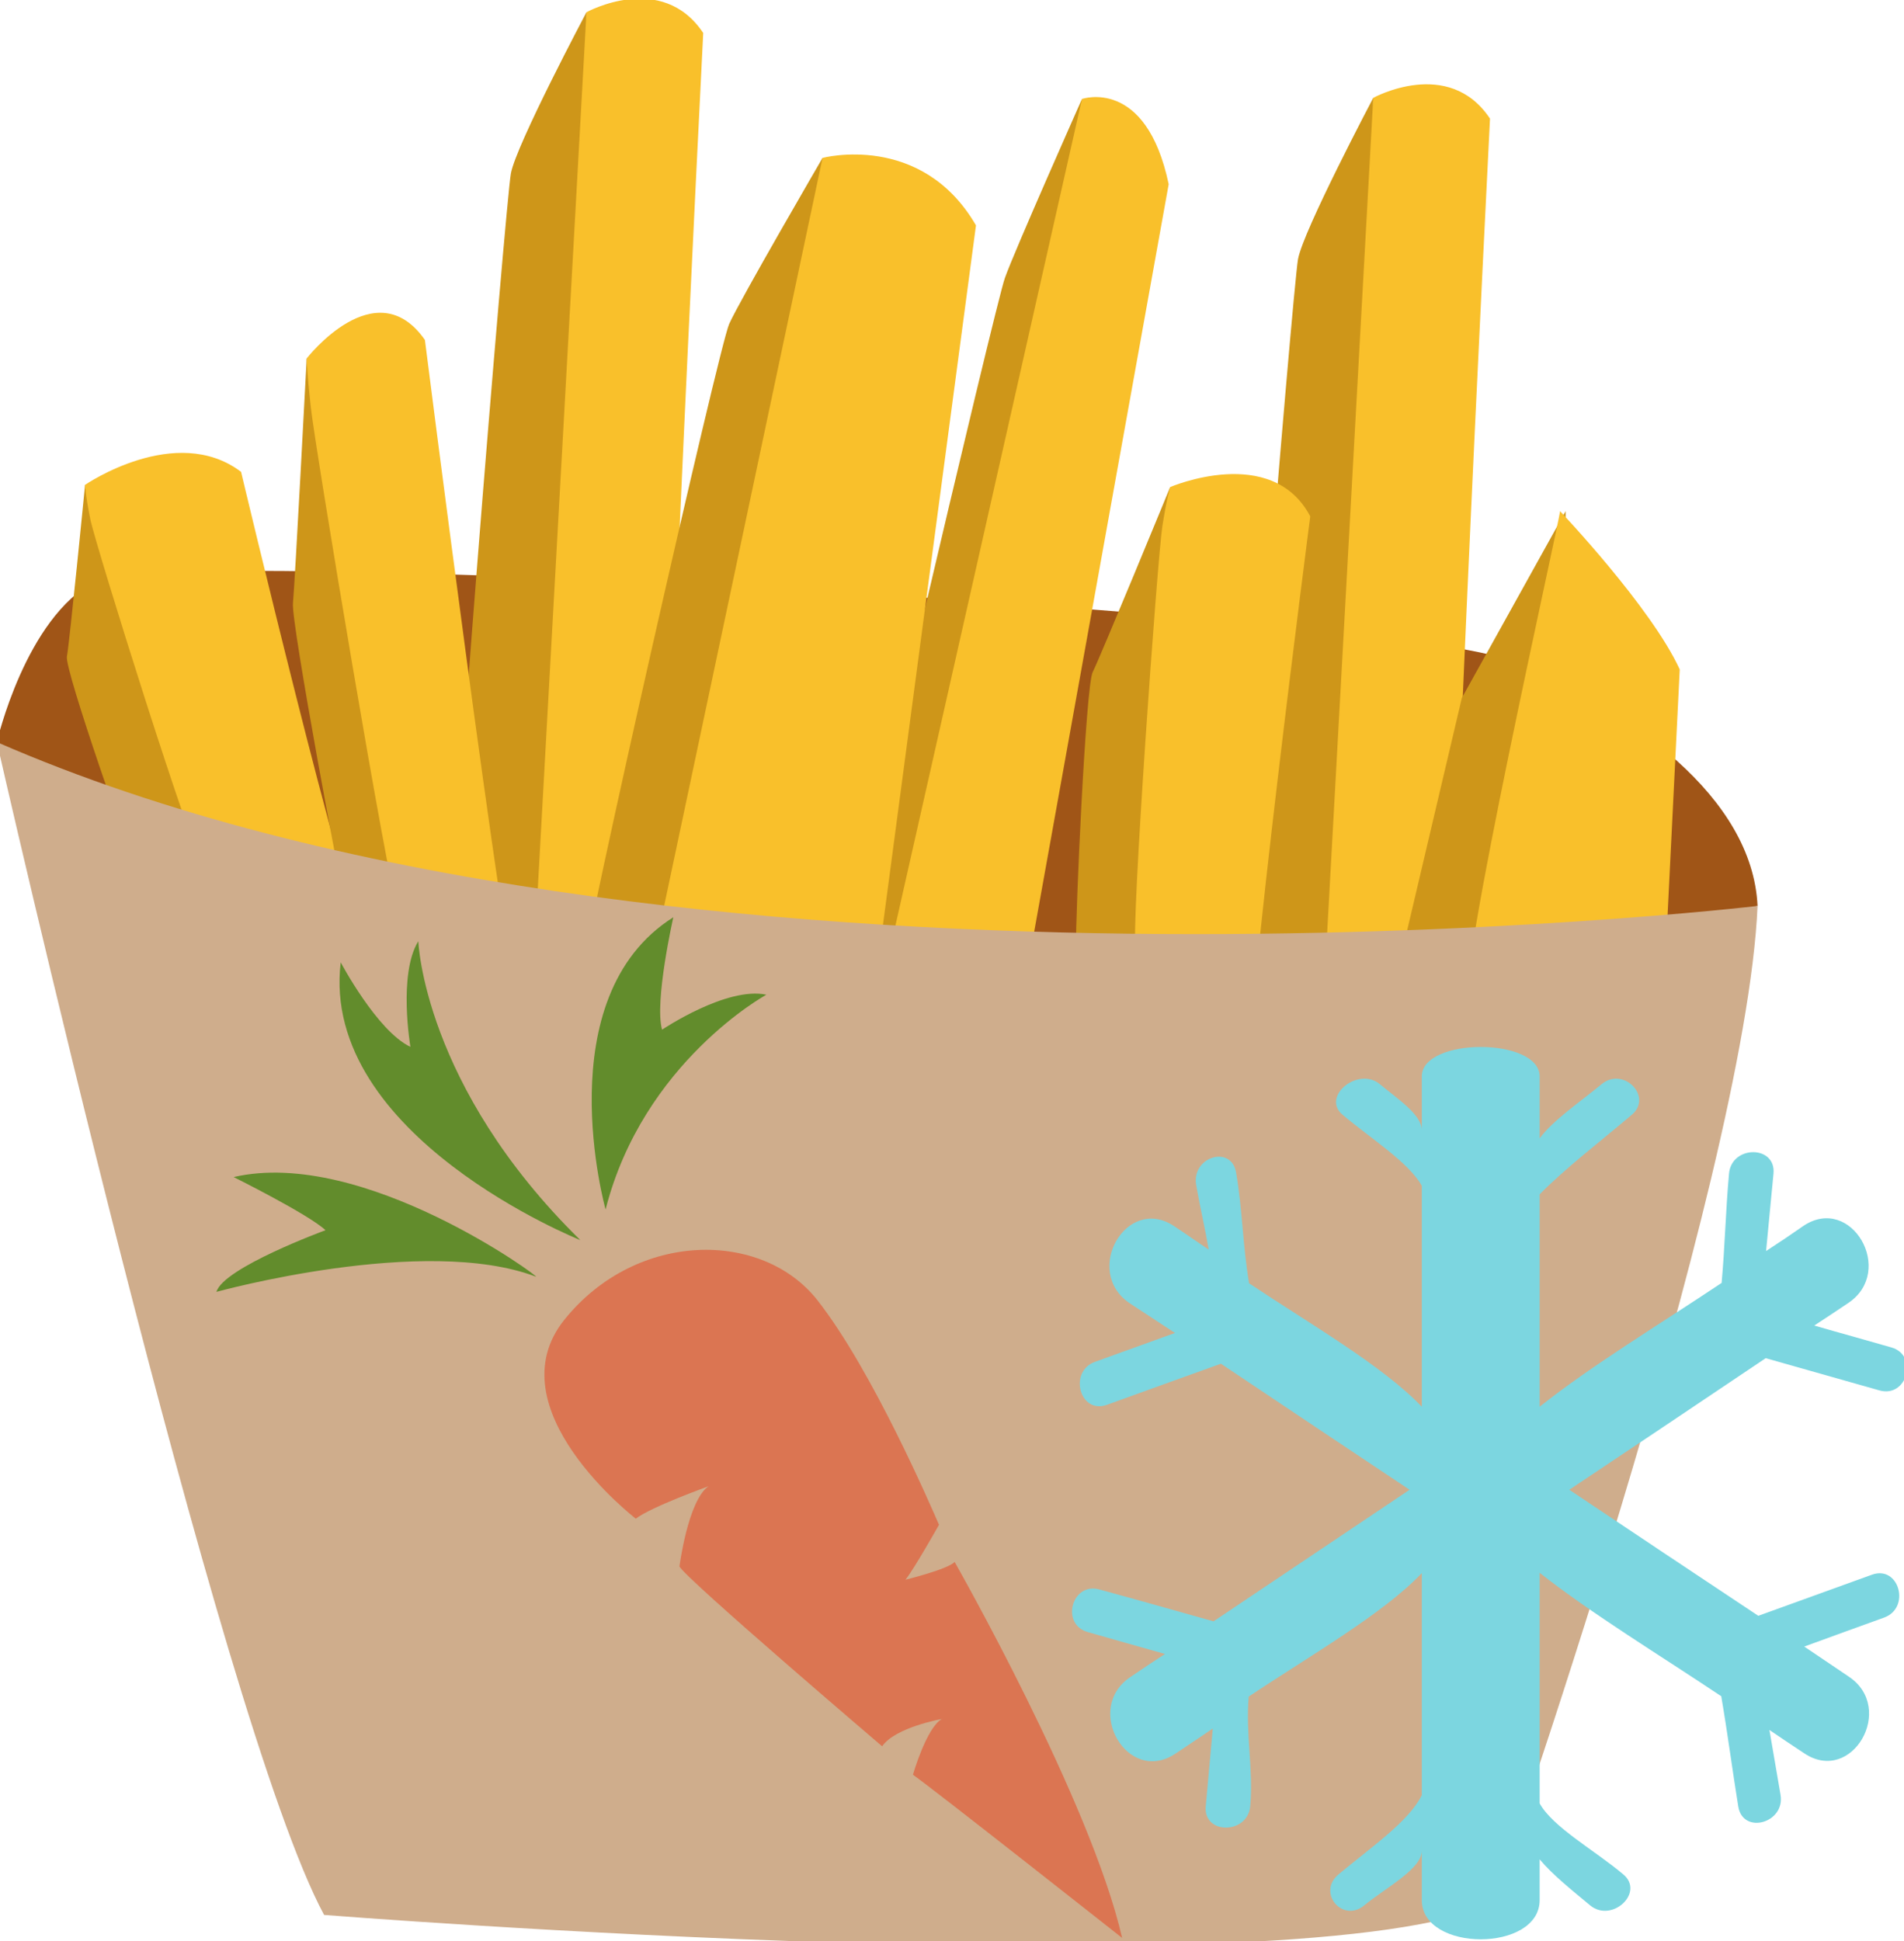
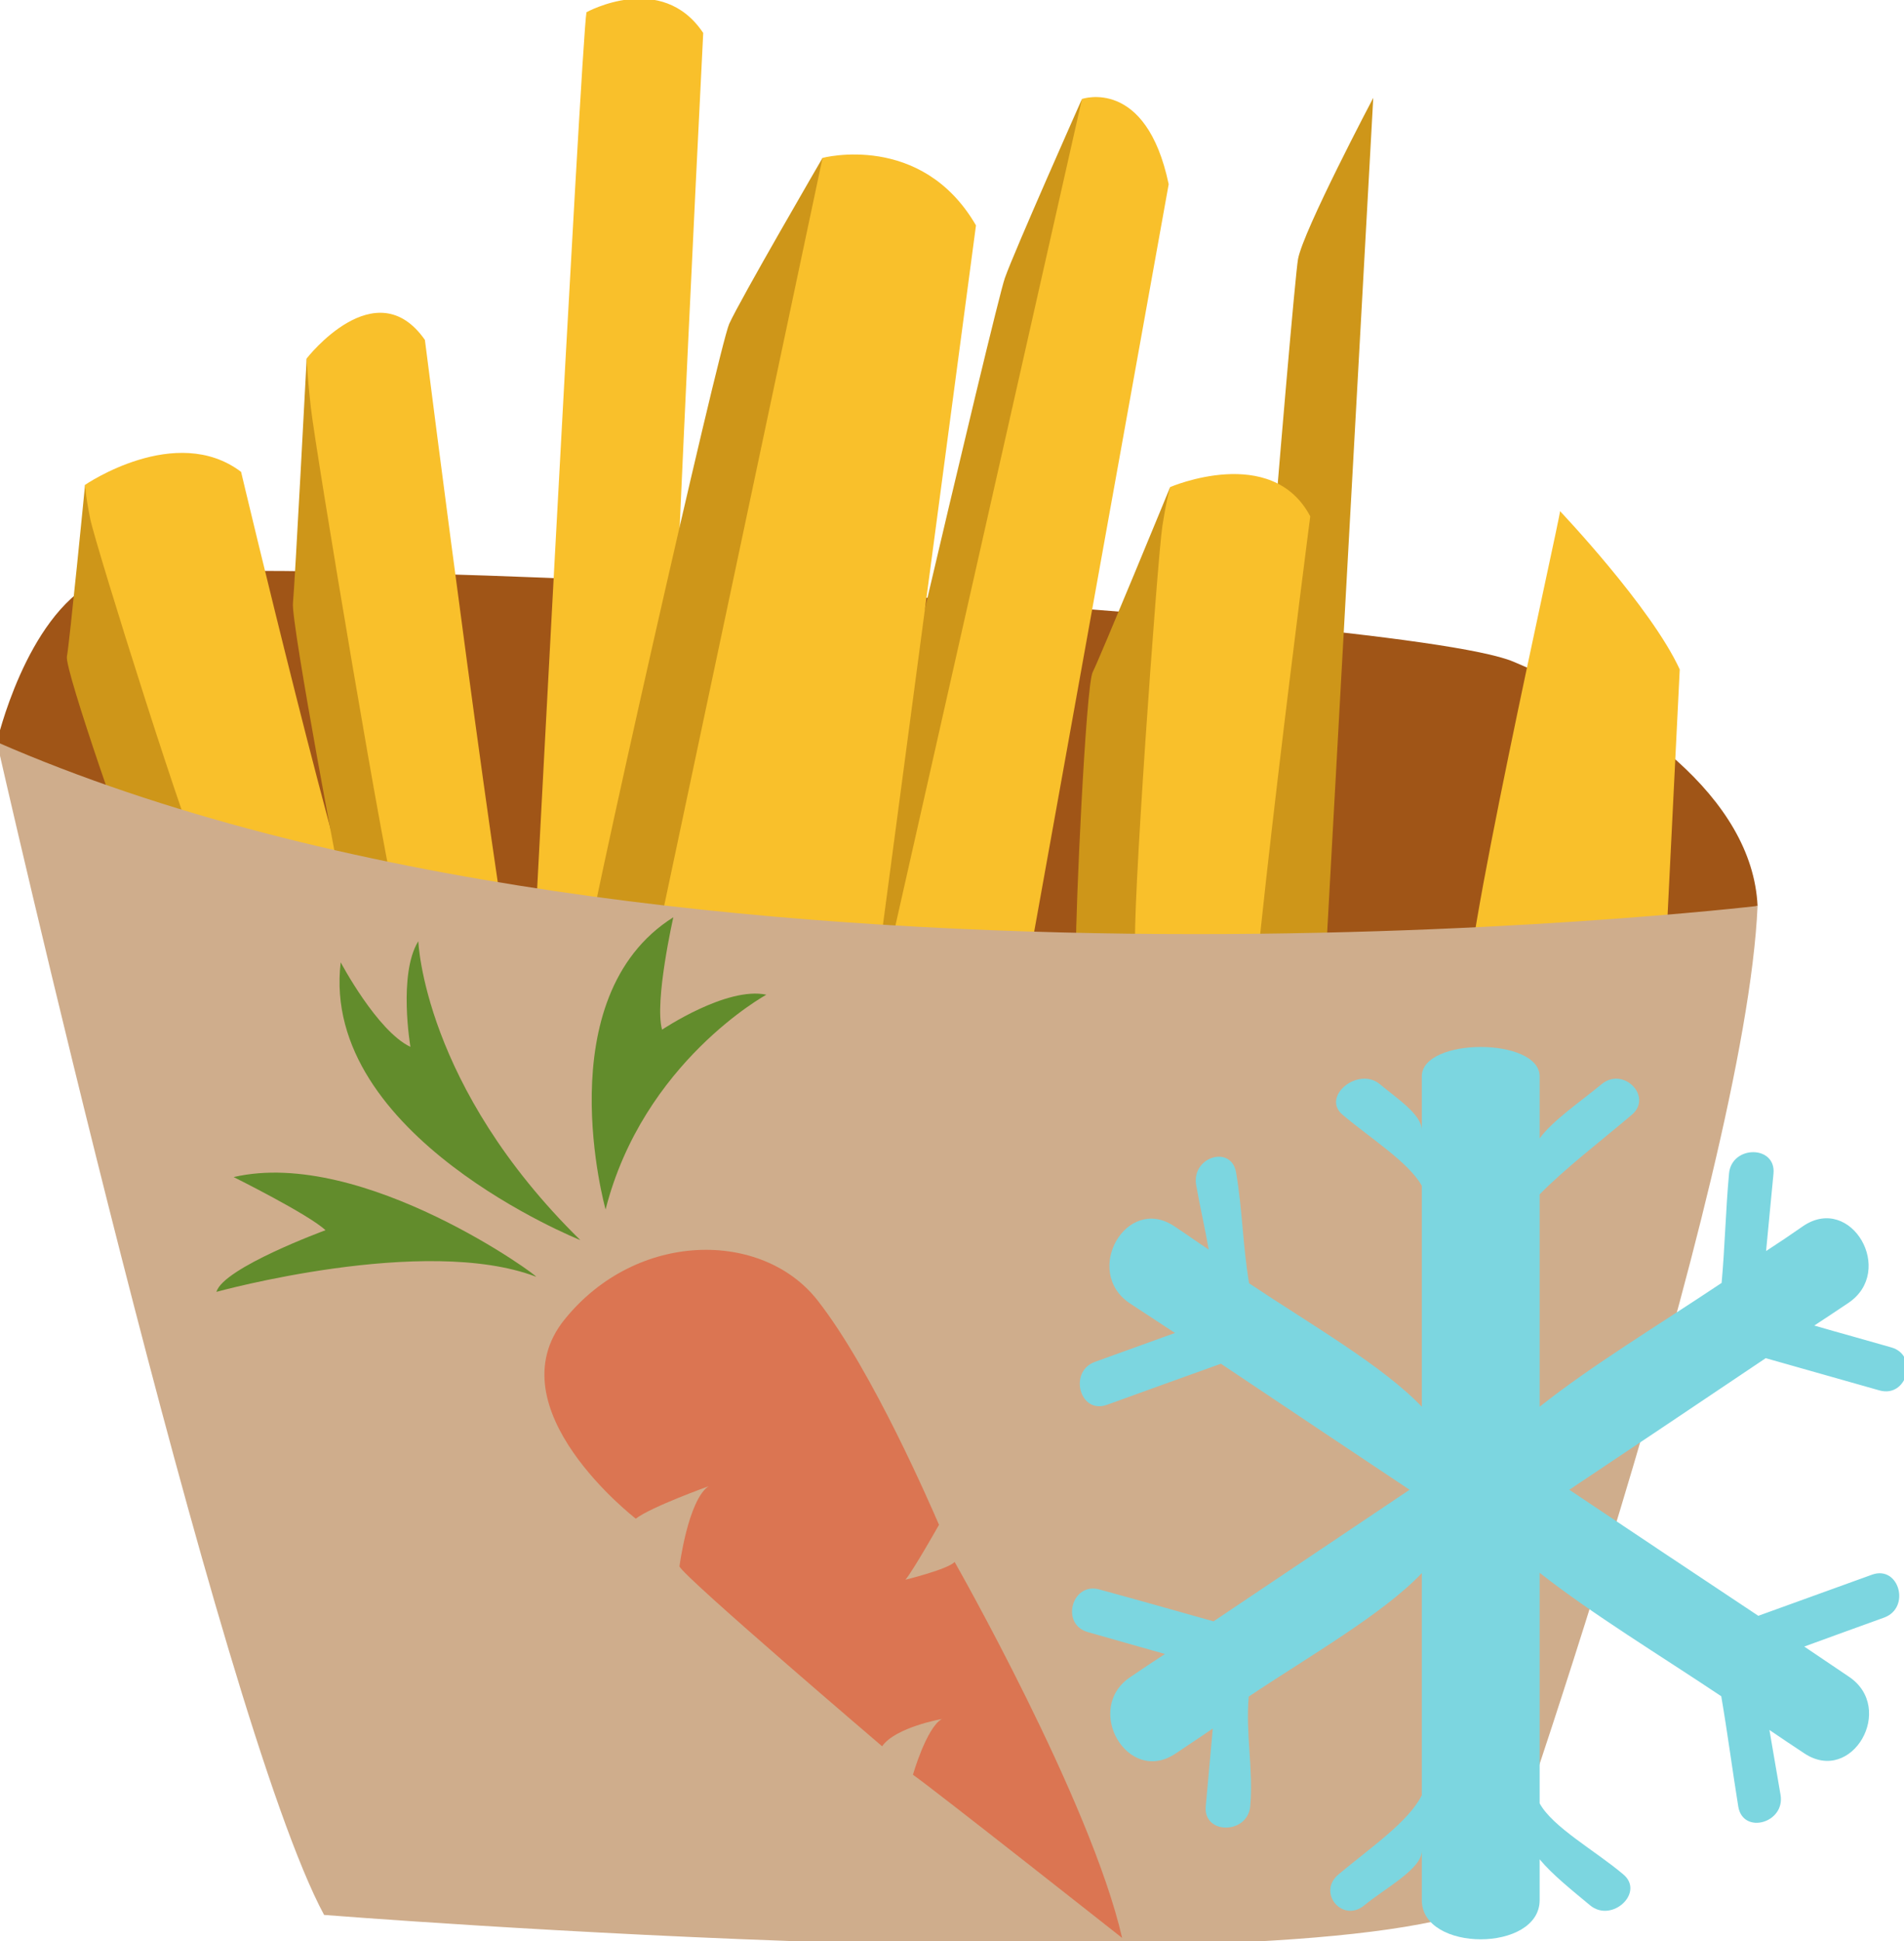
<svg xmlns="http://www.w3.org/2000/svg" xmlns:ns1="http://www.inkscape.org/namespaces/inkscape" xmlns:ns2="http://sodipodi.sourceforge.net/DTD/sodipodi-0.dtd" width="262.919mm" height="268.009mm" viewBox="0 0 262.919 268.009" version="1.1" id="svg8" ns1:version="0.92.4 (5da689c313, 2019-01-14)" ns2:docname="Mrkvové hranolky mražené.svg">
  <defs id="defs2">
    <style type="text/css" id="style2">
    .fil5 {fill:#77401B;fill-rule:nonzero}
    .fil8 {fill:#774D31;fill-rule:nonzero}
    .fil9 {fill:#7CD6E0;fill-rule:nonzero}
    .fil7 {fill:#9B5C31;fill-rule:nonzero}
    .fil0 {fill:#A05517;fill-rule:nonzero}
    .fil2 {fill:#CE9619;fill-rule:nonzero}
    .fil3 {fill:#CFAD8C;fill-rule:nonzero}
    .fil6 {fill:#F48F42;fill-rule:nonzero}
    .fil4 {fill:#F5C29E;fill-rule:nonzero}
    .fil1 {fill:#F9C02B;fill-rule:nonzero}
   </style>
    <style type="text/css" id="style2-1">
    .str0 {stroke:white;stroke-width:70.56}
    .fil3 {fill:#4A4A2F;fill-rule:nonzero}
    .fil4 {fill:#686532;fill-rule:nonzero}
    .fil5 {fill:#878664;fill-rule:nonzero}
    .fil2 {fill:#C95700;fill-rule:nonzero}
    .fil1 {fill:#EC7703;fill-rule:nonzero}
    .fil0 {fill:white;fill-rule:nonzero}
   </style>
    <style type="text/css" id="style2-8">
    .fil3 {fill:#949B76;fill-rule:nonzero}
    .fil1 {fill:#C7D39F;fill-rule:nonzero}
    .fil0 {fill:#EA5215;fill-rule:nonzero}
    .fil2 {fill:#EF8137;fill-rule:nonzero}
   </style>
    <style type="text/css" id="style2-80">
    .fil1 {fill:#949B76;fill-rule:nonzero}
    .fil0 {fill:#EDC7A2;fill-rule:nonzero}
    .fil2 {fill:#F4DCC9;fill-rule:nonzero}
    .fil3 {fill:#F5E0D0;fill-rule:nonzero}
   </style>
    <style type="text/css" id="style2-6">
    .fil3 {fill:#4A4A2F;fill-rule:nonzero}
    .fil2 {fill:#683611;fill-rule:nonzero}
    .fil4 {fill:#686532;fill-rule:nonzero}
    .fil5 {fill:#878664;fill-rule:nonzero}
    .fil1 {fill:#9B5927;fill-rule:nonzero}
    .fil0 {fill:#D68543;fill-rule:nonzero}
   </style>
    <style type="text/css" id="style2-2">
    .fil5 {fill:#BA5E5B;fill-rule:nonzero}
    .fil3 {fill:#BD3B3B;fill-rule:nonzero}
    .fil1 {fill:#C2332E;fill-rule:nonzero}
    .fil0 {fill:#C95454;fill-rule:nonzero}
    .fil2 {fill:#E1DCC9;fill-rule:nonzero}
    .fil4 {fill:#F1EFD8;fill-rule:nonzero}
   </style>
    <style type="text/css" id="style2-4">
   
    .fil1 {fill:#628C2C;fill-rule:nonzero}
    .fil0 {fill:#DB7552;fill-rule:nonzero}
   
  </style>
  </defs>
  <ns2:namedview id="base" pagecolor="#ffffff" bordercolor="#666666" borderopacity="1.0" ns1:pageopacity="0.0" ns1:pageshadow="2" ns1:zoom="0.35" ns1:cx="491.1399" ns1:cy="861.86323" ns1:document-units="mm" ns1:current-layer="Vrstva_x0020_1" showgrid="false" ns1:window-width="1920" ns1:window-height="1001" ns1:window-x="-9" ns1:window-y="-9" ns1:window-maximized="1" />
  <g ns1:label="Vrstva 1" ns1:groupmode="layer" id="layer1" transform="translate(160.186,12.094)">
    <g ns1:label="Vrstva 1" ns1:groupmode="layer" transform="matrix(1.183,0,0,1.183,-202.976,-180.656)" id="layer1-5">
      <g ns1:label="Vrstva 1" ns1:groupmode="layer" transform="matrix(0.265,0,0,0.265,143.864,187.582)" id="layer1-0">
        <g ns1:label="Vrstva 1" ns1:groupmode="layer" transform="matrix(0.265,0,0,0.265,28.488,11.308)" id="layer1-7">
          <g transform="matrix(0.616,0,0,0.616,-6656.81,-7959.18)" id="Vrstva_x0020_1">
            <path ns1:connector-curvature="0" d="m 8134,13811 c 0,0 77,-336 266,-434 189,-98 3511,84 3826,217 316,133 645,364 659,659 l -2060,609 -1738,-399 z" style="fill:#a05517;fill-rule:nonzero" id="path7" class="fil0" />
            <path ns1:connector-curvature="0" d="m 9563,14757 c 0,0 148,-2845 162,-2915 0,0 203,-112 315,56 0,0 -133,2621 -105,2705 z" style="fill:#f9c02b;fill-rule:nonzero" id="path9" class="fil1" />
-             <path ns1:connector-curvature="0" d="m 9725,11842 c 0,0 -190,358 -204,435 -14,77 -175,2032 -161,2130 l 203,350 z" style="fill:#ce9619;fill-rule:nonzero" id="path11" class="fil2" />
-             <path ns1:connector-curvature="0" d="m 11687,14988 c 0,0 147,-2845 161,-2915 0,0 203,-112 315,56 0,0 -133,2621 -105,2705 z" style="fill:#f9c02b;fill-rule:nonzero" id="path13" class="fil1" />
            <path ns1:connector-curvature="0" d="m 11848,12073 c 0,0 -189,358 -203,435 -14,77 -176,2032 -162,2130 l 204,350 z" style="fill:#ce9619;fill-rule:nonzero" id="path15" class="fil2" />
            <path ns1:connector-curvature="0" d="m 8372,13117 c 0,0 -42,428 -49,463 -7,35 175,554 203,617 28,63 7,28 7,28 l 365,231 c 0,0 266,-70 238,-84 -28,-14 -294,-491 -294,-491 z" style="fill:#ce9619;fill-rule:nonzero" id="path17" class="fil2" />
            <path ns1:connector-curvature="0" d="m 8695,14155 c -29,-28 -295,-876 -309,-946 -14,-70 -14,-92 -14,-92 0,0 245,-168 421,-35 0,0 280,1178 343,1290 z" style="fill:#f9c02b;fill-rule:nonzero" id="path19" class="fil1" />
            <path ns1:connector-curvature="0" d="m 11300,13123 c 0,0 -190,462 -209,499 -19,37 -47,664 -45,742 2,78 -4,33 -4,33 l 234,360 c 0,0 256,-3 237,-26 -19,-24 -80,-628 -80,-628 z" style="fill:#ce9619;fill-rule:nonzero" id="path21" class="fil2" />
            <path ns1:connector-curvature="0" d="m 11207,14365 c -14,-39 59,-1056 72,-1137 13,-82 21,-105 21,-105 0,0 274,-118 378,79 0,0 -180,1386 -165,1529 z" style="fill:#f9c02b;fill-rule:nonzero" id="path23" class="fil1" />
            <path ns1:connector-curvature="0" d="m 8970,12776 c 0,0 -32,610 -37,660 -6,50 133,791 154,881 21,90 5,40 5,40 l 277,330 c 0,0 202,-100 181,-120 -21,-20 -224,-700 -224,-700 z" style="fill:#ce9619;fill-rule:nonzero" id="path25" class="fil2" />
            <path ns1:connector-curvature="0" d="m 9215,14257 c -22,-40 -224,-1251 -234,-1351 -11,-100 -11,-130 -11,-130 0,0 186,-240 319,-50 0,0 213,1681 261,1841 z" style="fill:#f9c02b;fill-rule:nonzero" id="path27" class="fil1" />
            <path ns1:connector-curvature="0" d="m 11062,12076 c 0,0 -184,414 -208,483 -25,68 -438,1829 -453,1938 -16,108 -17,-10 -17,-10 l 121,186 241,-463 323,-1912 z" style="fill:#ce9619;fill-rule:nonzero" id="path29" class="fil2" />
            <path ns1:connector-curvature="0" d="m 10513,14508 549,-2432 c 0,0 173,-60 234,230 l -430,2389 c 0,0 -310,-56 -353,-187 z" style="fill:#f9c02b;fill-rule:nonzero" id="path31" class="fil1" />
-             <polygon points="12087,13692 11866,14631 12186,14554 12367,14162 12367,13188 " style="fill:#ce9619;fill-rule:nonzero" id="polygon33" class="fil2" />
            <path ns1:connector-curvature="0" d="m 12107,14505 c -42,-26 245,-1296 245,-1317 0,0 246,259 323,427 l -42,848 c 0,0 -491,63 -526,42 z" style="fill:#f9c02b;fill-rule:nonzero" id="path35" class="fil1" />
            <path ns1:connector-curvature="0" d="m 10362,12235 c 0,0 -224,385 -252,448 -28,63 -392,1668 -399,1766 -7,98 -28,-7 -28,-7 l 224,154 308,-434 196,-1731 z" style="fill:#ce9619;fill-rule:nonzero" id="path37" class="fil2" />
            <path ns1:connector-curvature="0" d="m 9893,14449 469,-2214 c 0,0 267,-71 414,182 l -288,2165 c 0,0 -504,-21 -595,-133 z" style="fill:#f9c02b;fill-rule:nonzero" id="path39" class="fil1" />
            <path ns1:connector-curvature="0" d="m 8134,13811 c 0,0 599,2638 883,3164 0,0 2649,210 3153,-32 0,0 683,-1944 715,-2690 0,0 -2943,347 -4751,-442 z" style="fill:#cfad8c;fill-rule:nonzero" id="path41" class="fil3" />
            <path ns1:connector-curvature="0" d="m 12907,15473 c 102,29 205,58 307,87 75,21 106,-95 32,-116 -69,-20 -139,-39 -208,-59 31,-20 62,-41 92,-61 128,-86 8,-294 -121,-208 -33,23 -67,46 -101,68 7,-70 13,-140 20,-209 7,-77 -113,-77 -120,0 -9,98 -11,196 -20,295 -166,111 -350,222 -491,334 v -573 c 70,-71 163,-142 248,-214 59,-49 -22,-132 -81,-83 -57,47 -132,98 -167,146 v -167 c 0,-106 -318,-106 -318,0 v 145 c 0,-42 -65,-84 -113,-124 -59,-49 -160,34 -100,83 76,64 178,128 213,191 v 596 c -106,-111 -300,-222 -466,-333 -17,-99 -18,-199 -35,-298 -12,-76 -120,-44 -108,32 10,58 24,117 34,175 -32,-21 -61,-42 -93,-63 -129,-86 -248,122 -120,208 41,27 81,53 122,80 -72,26 -144,52 -216,78 -72,26 -41,142 32,116 102,-37 205,-74 308,-111 169,113 339,227 509,340 -176,118 -353,237 -529,355 -103,-29 -205,-58 -308,-86 -74,-21 -106,94 -31,115 69,20 138,39 208,59 -31,20 -62,41 -93,62 -128,85 -8,293 121,207 34,-23 68,-45 101,-68 -6,70 -13,140 -19,210 -7,77 113,76 120,0 9,-99 -13,-197 -4,-296 166,-111 361,-222 467,-333 v 599 c -35,71 -139,142 -224,213 -60,49 10,133 69,84 57,-47 155,-98 155,-147 v 133 c 0,141 318,141 318,0 v -110 c 35,42 88,84 136,124 59,49 149,-35 89,-84 -76,-64 -190,-127 -225,-191 v -622 c 141,111 324,222 490,333 17,99 30,199 46,298 13,76 127,44 114,-32 -10,-58 -20,-117 -30,-175 31,21 62,42 94,63 129,86 248,-122 120,-207 -40,-27 -80,-54 -120,-81 71,-26 143,-52 215,-78 73,-26 41,-142 -32,-116 -102,37 -205,74 -307,111 -170,-113 -340,-226 -510,-340 177,-118 353,-236 530,-355 z" style="fill:#7cd6e0;fill-rule:nonzero" id="path78" class="fil9" />
            <g transform="matrix(0,-0.533,0.533,0,2113.069,21430.54)" id="Vrstva_x0020_1-7">
              <path d="m 8243,16993 c 0,0 752,-953 826,-1059 0,0 237,68 282,146 0,0 -41,-234 -138,-302 0,0 846,-992 910,-1026 0,0 334,43 406,147 0,0 -105,-292 -164,-368 0,0 558,-725 1009,-360 451,365 452,1001 96,1280 -356,279 -1049,577 -1136,615 0,0 -232,-131 -278,-170 0,0 53,216 90,249 0,0 -1209,689 -1903,848 z" style="fill:#db7552;fill-rule:nonzero" id="path7-3" class="fil0" ns1:connector-curvature="0" />
              <path d="m 11590,14025 c -14,36 656,-873 504,-1530 0,0 -190,382 -269,465 0,0 -190,-518 -312,-552 0,0 291,1053 77,1617 z" style="fill:#628c2c;fill-rule:nonzero" id="path9-2" class="fil1" ns1:connector-curvature="0" />
              <path d="m 11775,14250 c 0,0 526,-1318 1406,-1213 0,0 -348,184 -428,353 0,0 369,-63 535,40 0,0 -733,25 -1513,820 z" style="fill:#628c2c;fill-rule:nonzero" id="path11-6" class="fil1" ns1:connector-curvature="0" />
              <path d="m 11930,14378 c 0,0 1073,-301 1479,343 0,0 -428,-97 -569,-57 0,0 220,327 177,528 0,0 -341,-624 -1087,-814 z" style="fill:#628c2c;fill-rule:nonzero" id="path13-9" class="fil1" ns1:connector-curvature="0" />
            </g>
          </g>
        </g>
      </g>
    </g>
  </g>
</svg>